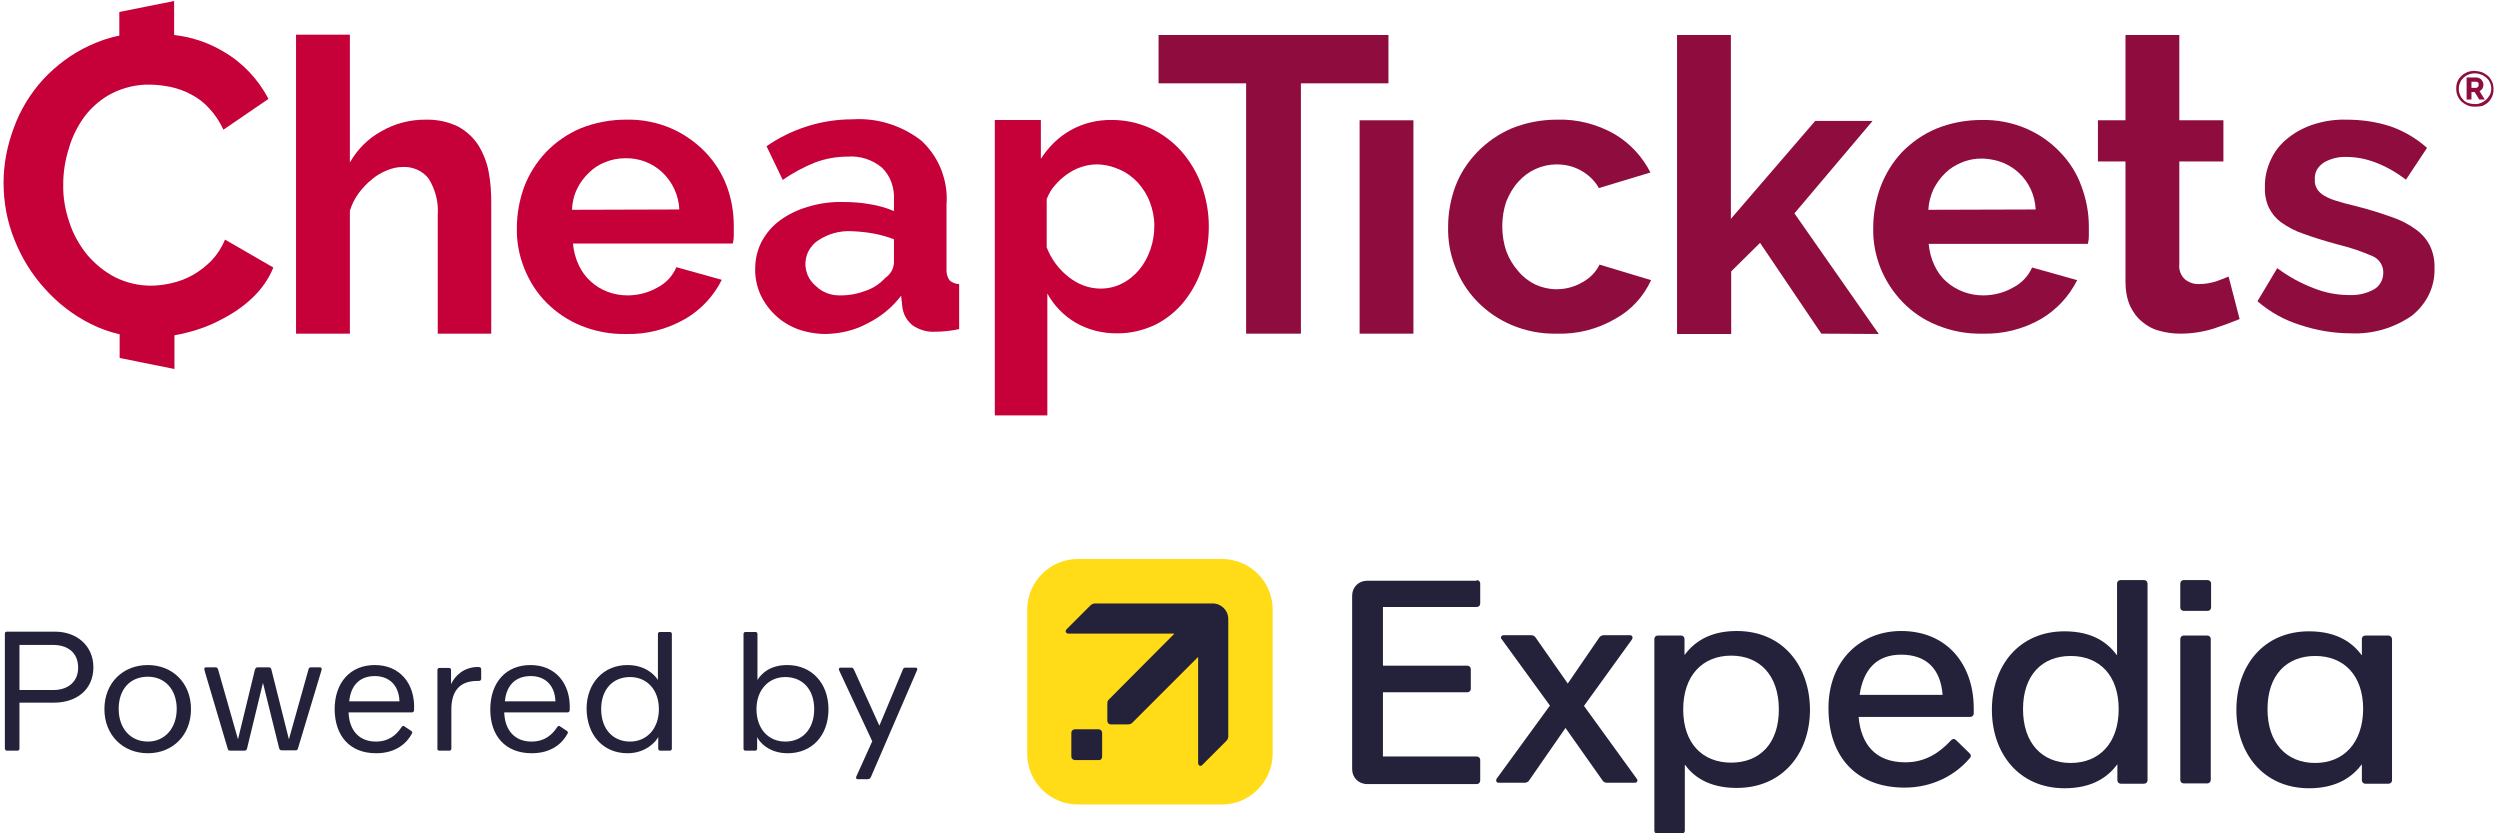
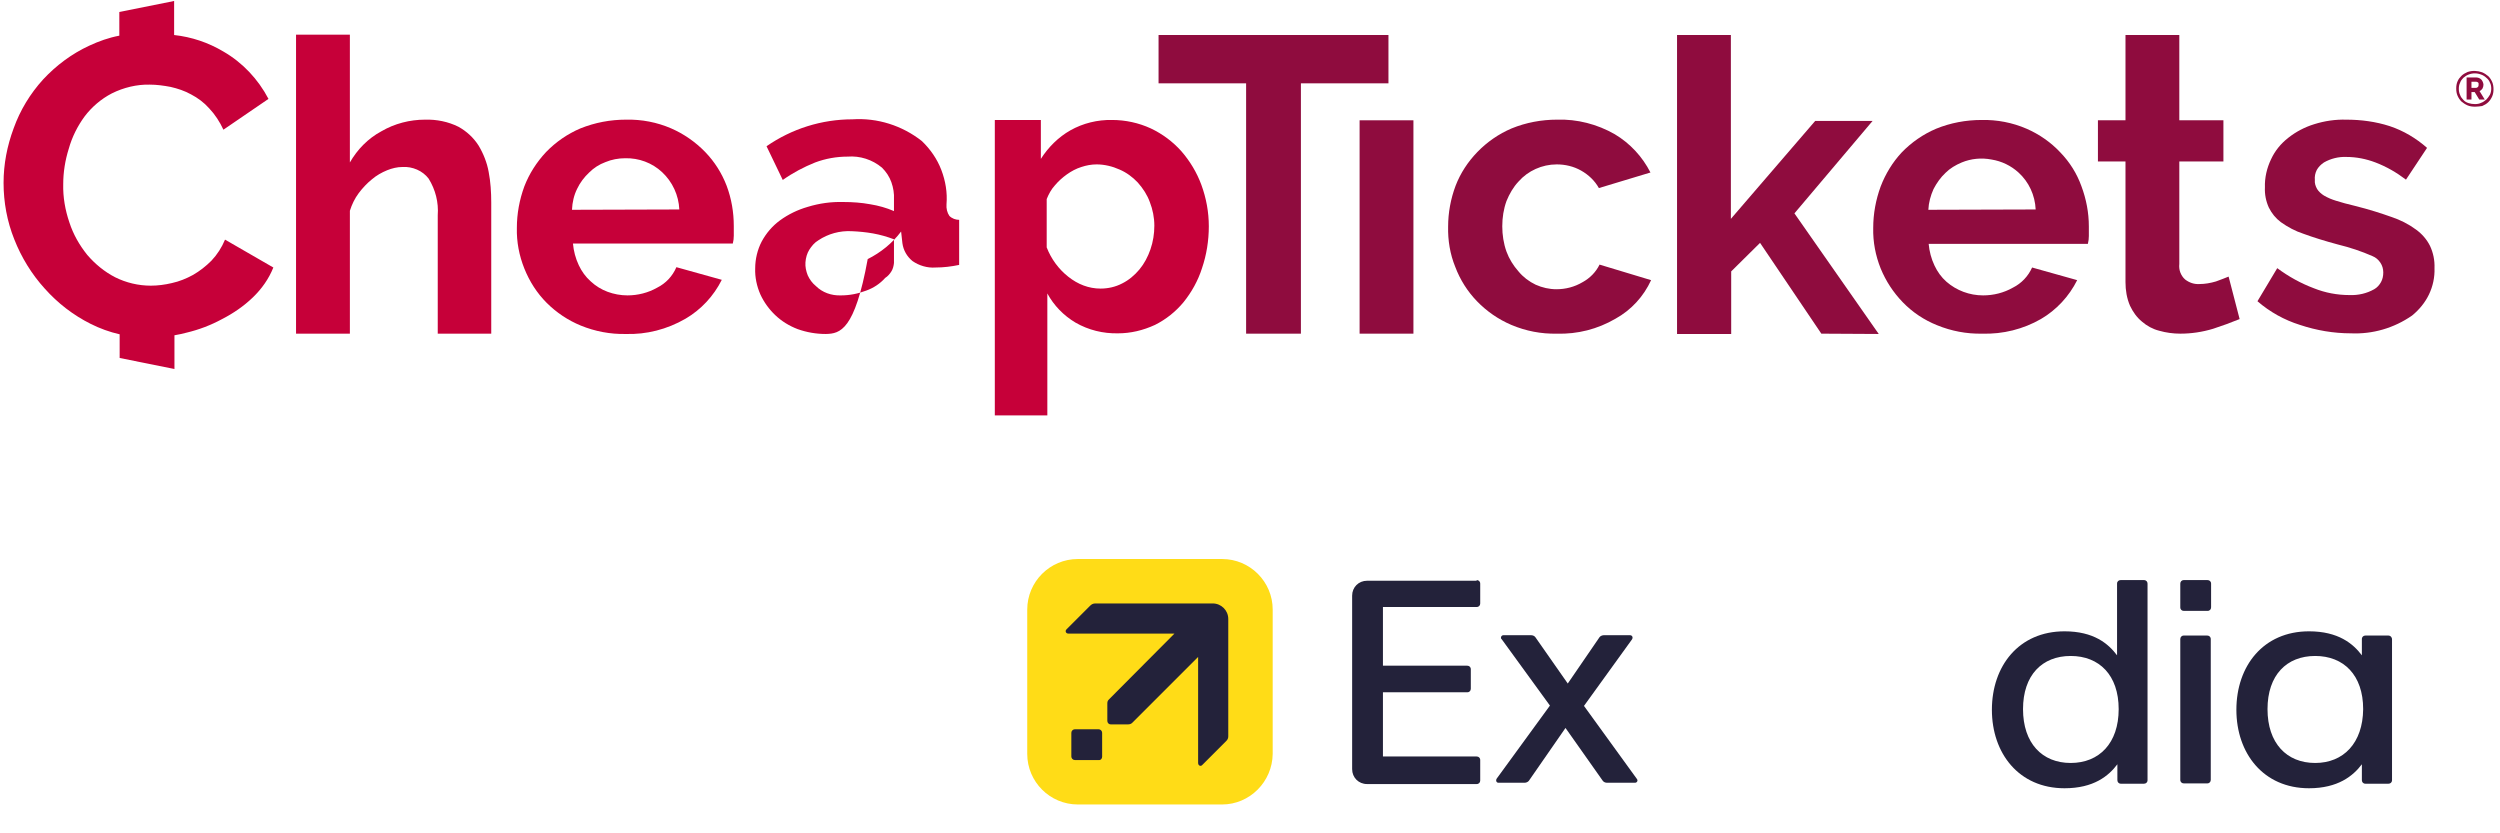
<svg xmlns="http://www.w3.org/2000/svg" class="header" enable-background="new 0 0 769 257" height="40px" id="Layer_1" preserveAspectRatio="xMidYMid meet" style="enable-background:new 0 0 768.7 257;" version="1.1" viewBox="0 0 769 257" width="120px" x="0px" xml:space="preserve" y="0px">
  <style type="text/css">
	.st0{fill:#C60039;}
	.st1{fill:#8F0C3E;}
	.st2{fill:#23223A;}
	.st3{fill:#FFDC17;}
</style>
  <g>
    <g>
      <path class="st0" d="M150.5,102.9H134V66.4c0.3-4-0.7-7.9-2.8-11.3c-0.9-1.2-2.2-2.2-3.6-2.8c-1.4-0.6-2.9-0.9-4.5-0.8    c-1.6,0-3.2,0.4-4.7,1c-1.7,0.7-3.3,1.6-4.7,2.8c-1.5,1.2-2.9,2.7-4.1,4.3c-1.2,1.6-2.1,3.5-2.7,5.4v37.9H90.3V10.7h16.6v39.4    c2.3-4,5.6-7.4,9.7-9.6c4.1-2.4,8.8-3.6,13.5-3.6c3.5-0.1,7.1,0.6,10.3,2.2c2.5,1.4,4.6,3.3,6.2,5.8c1.5,2.5,2.6,5.3,3.1,8.1    c0.6,3.1,0.8,6.3,0.8,9.5V102.9z" />
      <path class="st0" d="M192,103c-4.8,0.1-9.5-0.8-13.9-2.6c-3.9-1.6-7.5-4-10.5-7s-5.3-6.6-6.9-10.6c-1.6-4-2.4-8.2-2.3-12.5    c0-4.4,0.8-8.7,2.3-12.8c1.5-3.9,3.8-7.5,6.7-10.6c3-3.1,6.6-5.6,10.6-7.3c4.5-1.8,9.2-2.7,14.1-2.7c4.8-0.1,9.5,0.8,13.9,2.7    c3.9,1.7,7.5,4.2,10.5,7.3c2.9,3,5.1,6.5,6.6,10.4c1.5,4,2.2,8.2,2.2,12.4c0,1.1,0,2,0,3c0,0.8-0.1,1.6-0.3,2.4h-49.3    c0.2,2.3,0.8,4.6,1.8,6.7c0.9,1.9,2.1,3.6,3.7,5c1.5,1.4,3.3,2.5,5.2,3.2c1.9,0.7,4,1.1,6.1,1.1c3.2,0,6.4-0.8,9.2-2.4    c2.6-1.3,4.7-3.5,5.9-6.3l14,3.9c-2.5,5-6.4,9.2-11.2,12C204.7,101.6,198.3,103.2,192,103z M208.5,64.6c-0.2-4.4-2.1-8.5-5.3-11.5    c-3.1-2.9-7.2-4.4-11.4-4.3c-2.1,0-4.2,0.4-6.1,1.2c-1.9,0.7-3.6,1.8-5,3.2c-1.5,1.4-2.8,3.1-3.7,5c-1,2-1.5,4.2-1.6,6.5    L208.5,64.6L208.5,64.6z" />
-       <path class="st0" d="M253.7,103c-3,0-5.9-0.5-8.7-1.5c-2.6-1-4.9-2.4-6.9-4.3c-1.9-1.8-3.5-4-4.6-6.4c-1.1-2.5-1.7-5.3-1.6-8    c0-2.9,0.7-5.8,2-8.3c1.4-2.6,3.3-4.8,5.6-6.5c2.6-1.9,5.5-3.3,8.6-4.2c3.6-1.1,7.2-1.6,11-1.5c2.8,0,5.6,0.2,8.3,0.7    c2.5,0.4,5,1.1,7.3,2.1v-3.6c0.1-1.8-0.2-3.6-0.8-5.3c-0.6-1.7-1.6-3.2-2.9-4.5c-3-2.5-6.8-3.7-10.6-3.4c-3.4,0-6.8,0.6-10,1.8    c-3.5,1.4-6.9,3.2-10,5.4l-5-10.4c7.8-5.4,17-8.3,26.5-8.3c7.7-0.5,15.3,1.9,21.4,6.7c2.6,2.5,4.7,5.5,6,8.9    c1.3,3.4,1.9,7,1.6,10.6v19.8c-0.1,1.3,0.2,2.6,0.9,3.6c0.4,0.4,0.9,0.7,1.4,0.9c0.5,0.2,1.1,0.3,1.6,0.3v13.9    c-2.4,0.5-4.8,0.8-7.3,0.8c-2.5,0.2-5.1-0.6-7.1-2c-1.7-1.4-2.8-3.3-3.1-5.5l-0.4-3.6c-2.7,3.6-6.3,6.5-10.3,8.5    C262.6,101.9,258.1,102.9,253.7,103z M258.3,91.1c2.7,0,5.3-0.5,7.9-1.5c2.2-0.8,4.2-2.1,5.8-3.9c0.8-0.5,1.4-1.2,1.9-2    c0.5-0.8,0.7-1.7,0.8-2.6v-7.3c-2.1-0.8-4.2-1.4-6.4-1.8c-2.2-0.4-4.4-0.6-6.6-0.7c-3.7-0.2-7.3,0.8-10.3,2.8    c-1.2,0.7-2.1,1.8-2.8,2.9s-1.1,2.5-1.2,3.9c-0.1,1.4,0.2,2.7,0.7,4c0.6,1.3,1.4,2.4,2.5,3.3C252.6,90.2,255.4,91.2,258.3,91.1z" />
+       <path class="st0" d="M253.7,103c-3,0-5.9-0.5-8.7-1.5c-2.6-1-4.9-2.4-6.9-4.3c-1.9-1.8-3.5-4-4.6-6.4c-1.1-2.5-1.7-5.3-1.6-8    c0-2.9,0.7-5.8,2-8.3c1.4-2.6,3.3-4.8,5.6-6.5c2.6-1.9,5.5-3.3,8.6-4.2c3.6-1.1,7.2-1.6,11-1.5c2.8,0,5.6,0.2,8.3,0.7    c2.5,0.4,5,1.1,7.3,2.1v-3.6c0.1-1.8-0.2-3.6-0.8-5.3c-0.6-1.7-1.6-3.2-2.9-4.5c-3-2.5-6.8-3.7-10.6-3.4c-3.4,0-6.8,0.6-10,1.8    c-3.5,1.4-6.9,3.2-10,5.4l-5-10.4c7.8-5.4,17-8.3,26.5-8.3c7.7-0.5,15.3,1.9,21.4,6.7c2.6,2.5,4.7,5.5,6,8.9    c1.3,3.4,1.9,7,1.6,10.6c-0.1,1.3,0.2,2.6,0.9,3.6c0.4,0.4,0.9,0.7,1.4,0.9c0.5,0.2,1.1,0.3,1.6,0.3v13.9    c-2.4,0.5-4.8,0.8-7.3,0.8c-2.5,0.2-5.1-0.6-7.1-2c-1.7-1.4-2.8-3.3-3.1-5.5l-0.4-3.6c-2.7,3.6-6.3,6.5-10.3,8.5    C262.6,101.9,258.1,102.9,253.7,103z M258.3,91.1c2.7,0,5.3-0.5,7.9-1.5c2.2-0.8,4.2-2.1,5.8-3.9c0.8-0.5,1.4-1.2,1.9-2    c0.5-0.8,0.7-1.7,0.8-2.6v-7.3c-2.1-0.8-4.2-1.4-6.4-1.8c-2.2-0.4-4.4-0.6-6.6-0.7c-3.7-0.2-7.3,0.8-10.3,2.8    c-1.2,0.7-2.1,1.8-2.8,2.9s-1.1,2.5-1.2,3.9c-0.1,1.4,0.2,2.7,0.7,4c0.6,1.3,1.4,2.4,2.5,3.3C252.6,90.2,255.4,91.2,258.3,91.1z" />
      <path class="st0" d="M343.8,102.8c-4.6,0.1-9.1-1-13.1-3.3c-3.7-2.2-6.7-5.3-8.7-9v37.6h-16.2V37H320v12c2.3-3.6,5.4-6.7,9.1-8.8    c3.9-2.2,8.4-3.3,12.9-3.2c4.1,0,8.2,0.9,11.9,2.6c3.6,1.7,6.8,4.1,9.4,7c2.7,3.1,4.8,6.6,6.2,10.4c1.5,4.1,2.3,8.4,2.3,12.8    s-0.7,8.8-2.1,12.9c-1.2,3.8-3.2,7.4-5.7,10.5c-2.4,2.9-5.4,5.3-8.8,7C351.5,101.9,347.7,102.8,343.8,102.8z M338.4,89    c2.3,0,4.6-0.5,6.7-1.6c2-1,3.8-2.5,5.3-4.3c1.5-1.8,2.6-3.9,3.4-6.2c0.8-2.3,1.2-4.8,1.2-7.3s-0.5-5-1.4-7.3    c-0.8-2.2-2.1-4.2-3.7-6c-1.6-1.7-3.5-3.1-5.6-4c-2.2-1-4.7-1.6-7.1-1.6c-1.6,0-3.2,0.3-4.7,0.8c-1.6,0.5-3.1,1.3-4.5,2.3    s-2.6,2.1-3.7,3.4c-1.1,1.2-1.9,2.7-2.5,4.2v14.9c1.4,3.6,3.7,6.7,6.6,9C331.4,87.7,334.8,89,338.4,89z" />
      <path class="st1" d="M427.2,25.7h-27v77.2h-16.9V25.7h-27V10.8h70.9V25.7z" />
      <path class="st1" d="M434.9,37.1h-16.6v65.8h16.6V37.1z" />
      <path class="st1" d="M445.6,69.9c0-4.3,0.8-8.6,2.3-12.6c1.5-3.9,3.8-7.4,6.7-10.4c3-3.1,6.6-5.6,10.6-7.3c4.4-1.8,9.2-2.7,14-2.7    c6.2-0.2,12.4,1.4,17.8,4.5c4.7,2.8,8.5,6.9,11,11.8L492.1,58c-1.3-2.3-3.2-4.1-5.5-5.4c-2.3-1.3-4.9-1.9-7.5-1.9    c-2.3,0-4.5,0.5-6.5,1.4c-2,0.9-3.8,2.2-5.3,3.9c-1.6,1.7-2.8,3.8-3.7,6c-0.9,2.5-1.3,5.1-1.3,7.8c0,2.6,0.4,5.3,1.3,7.8    c0.8,2.2,2.1,4.3,3.7,6.1c1.4,1.7,3.2,3.1,5.3,4.1c2,0.9,4.2,1.4,6.4,1.4c2.8,0,5.6-0.7,8.1-2.2c2.2-1.2,4.1-3.1,5.2-5.4l15.9,4.8    c-2.3,5-6.1,9.2-11,11.9c-5.5,3.2-11.7,4.8-18.1,4.6c-4.8,0.1-9.5-0.8-14-2.7c-4-1.7-7.6-4.2-10.6-7.3c-2.9-3-5.2-6.6-6.7-10.6    C446.2,78.4,445.5,74.1,445.6,69.9z" />
      <path class="st1" d="M560.7,102.9l-18.9-28l-8.9,8.8V103h-16.7V10.8h16.6v56.7l26-30.2h17.7l-24.1,28.5l26,37.2L560.7,102.9    L560.7,102.9z" />
      <path class="st1" d="M610.3,102.9c-4.8,0.1-9.5-0.8-13.9-2.6c-4-1.6-7.6-4-10.6-7.1c-2.9-3-5.2-6.5-6.8-10.4    c-1.6-4-2.4-8.2-2.3-12.5c0-4.4,0.8-8.7,2.3-12.8c1.5-3.9,3.7-7.5,6.5-10.5c3-3.1,6.6-5.6,10.6-7.3c4.4-1.8,9.2-2.7,14-2.7    c4.8-0.1,9.5,0.8,13.9,2.7c3.9,1.7,7.5,4.2,10.4,7.3c2.9,3,5.1,6.5,6.5,10.4c1.5,4,2.3,8.2,2.3,12.4c0,1.1,0,2,0,3    c0,0.8-0.1,1.6-0.3,2.4h-49.1c0.2,2.3,0.8,4.6,1.8,6.7c0.9,1.9,2.1,3.6,3.7,5c3.1,2.7,7.1,4.2,11.3,4.2c3.2,0,6.4-0.8,9.2-2.4    c2.6-1.3,4.7-3.5,5.9-6.2l13.9,3.9c-2.5,5-6.4,9.2-11.2,12C623,101.5,616.7,103.1,610.3,102.9z M626.8,64.6    c-0.2-4.4-2.1-8.5-5.3-11.4c-2.3-2.1-5.2-3.5-8.3-4c-3.1-0.6-6.3-0.3-9.2,0.9c-1.9,0.8-3.6,1.8-5,3.2c-1.5,1.4-2.7,3.1-3.7,5    c-0.9,2-1.5,4.2-1.6,6.4L626.8,64.6L626.8,64.6z" />
      <path class="st1" d="M689.7,98.4c-2.7,1.1-5.4,2.1-8.2,3c-3.3,1-6.7,1.5-10.1,1.5c-2.2,0-4.4-0.3-6.5-0.9c-2-0.5-3.8-1.5-5.3-2.8    c-1.6-1.3-2.8-3-3.7-4.9c-1-2.3-1.4-4.8-1.4-7.3V49.8H646V37.1h8.5V10.8h16.6v26.3h13.6v12.7h-13.6v31.6c-0.1,0.9,0,1.8,0.3,2.6    c0.3,0.8,0.8,1.6,1.5,2.2c1.3,1,2.8,1.5,4.4,1.4c1.7,0,3.4-0.3,5.1-0.8c1.6-0.6,3-1.1,3.9-1.5L689.7,98.4z" />
      <path class="st1" d="M724,102.8c-5.3,0-10.6-0.9-15.7-2.6c-4.8-1.5-9.3-4-13.1-7.3l6.1-10.2c3.5,2.6,7.3,4.7,11.3,6.2    c3.5,1.4,7.2,2.1,11,2.1c2.7,0.1,5.3-0.5,7.6-1.8c0.9-0.5,1.6-1.3,2.1-2.2c0.5-0.9,0.7-1.9,0.7-3c0-1.1-0.3-2.1-0.9-3    c-0.6-0.9-1.4-1.6-2.4-2c-3.4-1.5-7-2.7-10.7-3.6c-4.1-1.1-7.6-2.2-10.6-3.3c-2.5-0.8-4.9-2.1-7-3.6c-1.6-1.2-2.8-2.7-3.7-4.5    c-0.9-2-1.3-4.1-1.2-6.2c-0.1-3,0.6-6,1.9-8.7c1.2-2.6,3-4.8,5.3-6.6c2.4-1.9,5.1-3.3,8-4.2c3.2-1,6.5-1.5,9.9-1.4    c4.5,0,9.1,0.6,13.4,2c4.2,1.4,8.1,3.7,11.5,6.7l-6.5,9.8c-2.9-2.2-6-4-9.4-5.3c-2.9-1.1-5.9-1.7-9-1.7c-2.4-0.1-4.8,0.5-6.9,1.7    c-0.9,0.6-1.7,1.4-2.2,2.3c-0.5,1-0.7,2-0.6,3.1c-0.1,1,0.2,1.9,0.7,2.8c0.5,0.8,1.3,1.5,2.1,2c1.2,0.7,2.4,1.2,3.7,1.6    c1.6,0.5,3.7,1.1,5.9,1.6c4.4,1.1,8.1,2.3,11.2,3.4c2.7,0.9,5.3,2.2,7.6,3.9c1.8,1.3,3.3,3,4.3,5c1,2.1,1.5,4.5,1.4,6.9    c0.1,2.8-0.5,5.6-1.7,8.1s-3,4.7-5.2,6.5C737.3,101.2,730.7,103.1,724,102.8z" />
      <path class="st0" d="M68.4,73.9c-1,2.4-2.4,4.6-4.2,6.5c-1.7,1.7-3.6,3.2-5.7,4.4c-2,1.1-4.2,2-6.5,2.5c-2.1,0.5-4.3,0.8-6.5,0.8    c-3.8,0-7.6-0.9-11-2.6c-3.3-1.7-6.2-4.1-8.6-6.9c-2.4-3-4.3-6.3-5.5-10c-1.3-3.8-2-7.8-1.9-11.8c0-3.7,0.6-7.4,1.7-10.9    c1-3.6,2.7-7,4.9-10c2.2-2.9,5.1-5.4,8.4-7.1c3.6-1.8,7.7-2.8,11.7-2.7c2.1,0,4.3,0.3,6.4,0.7c2.2,0.5,4.3,1.2,6.3,2.3    c2.1,1.1,4,2.5,5.6,4.3c1.8,1.9,3.3,4.2,4.4,6.6l13.9-9.5c-3.2-6.1-8-11.2-13.9-14.6c-4.7-2.8-9.8-4.5-15.2-5.1V0.3L35.8,3.7V11    c-3.2,0.6-6.3,1.7-9.3,3.1c-5.4,2.5-10.2,6.1-14.2,10.4c-4,4.4-7.1,9.5-9.1,15.1c-2,5.4-3.1,11-3.1,16.8c0,6,1.1,11.9,3.3,17.4    c2.2,5.6,5.4,10.8,9.4,15.2c4,4.5,8.8,8.2,14.2,10.9c2.8,1.4,5.8,2.5,8.9,3.2v7.3l16.9,3.4v-10.4c1.3-0.2,2.5-0.5,3.7-0.8    c3.8-0.9,7.5-2.3,11-4.2c3.5-1.8,6.7-4,9.5-6.7c2.7-2.6,4.9-5.7,6.3-9.2L68.4,73.9z" />
      <path class="st1" d="M762.3,32.9c-0.8,0-1.6-0.1-2.3-0.4c-0.7-0.3-1.3-0.7-1.9-1.2c-0.5-0.5-0.9-1.1-1.2-1.8    c-0.3-0.7-0.4-1.4-0.4-2.2c0-0.8,0.1-1.5,0.4-2.2c0.3-0.7,0.7-1.2,1.2-1.7s1.2-0.9,1.9-1.2c1.5-0.5,3.1-0.4,4.5,0.1    c0.7,0.3,1.3,0.7,1.9,1.2c0.5,0.5,0.9,1.1,1.2,1.8c0.3,0.7,0.4,1.5,0.4,2.2c0,0.8-0.1,1.5-0.4,2.2c-0.3,0.7-0.7,1.3-1.2,1.8    s-1.2,0.9-1.9,1.2C763.8,32.8,763,32.9,762.3,32.9z M762.3,32.1c0.7,0,1.3-0.1,1.9-0.4c0.6-0.2,1.1-0.6,1.6-1    c0.4-0.4,0.8-1,1.1-1.5c0.3-0.6,0.4-1.3,0.4-1.9s-0.1-1.3-0.4-1.8c-0.2-0.6-0.6-1.1-1.1-1.5c-0.4-0.4-1-0.8-1.6-1    c-1.3-0.5-2.7-0.5-3.9,0c-0.6,0.2-1.1,0.6-1.6,1c-0.4,0.4-0.8,0.9-1,1.5c-0.3,0.6-0.4,1.2-0.4,1.9c0,0.6,0.1,1.3,0.4,1.9    c0.2,0.6,0.6,1.1,1,1.5c0.4,0.5,1,0.8,1.6,1C760.9,32,761.6,32.1,762.3,32.1z M759.8,23.9h3c0.3,0,0.6,0.1,0.8,0.2    c0.3,0.1,0.5,0.3,0.7,0.5c0.2,0.2,0.3,0.5,0.4,0.7c0.1,0.3,0.2,0.5,0.2,0.8c0,0.4-0.1,0.8-0.3,1.2c-0.2,0.3-0.5,0.6-0.9,0.8    l1.6,2.6h-1.7l-1.4-2.3h-1v2.3h-1.5v-6.8H759.8z M762.6,27.1c0.1,0,0.2,0,0.3-0.1c0.1,0,0.2-0.1,0.3-0.2c0.2-0.2,0.2-0.5,0.2-0.7    c0-0.1,0-0.3,0-0.4c0-0.1-0.1-0.2-0.2-0.3c-0.2-0.1-0.4-0.2-0.6-0.2h-1.4v1.9H762.6L762.6,27.1z" />
    </g>
    <g>
      <path class="st2" d="M487.5,217.7l14.8-20.5c0.4-0.6,0.1-1.3-0.6-1.3h-8.1c-0.4,0-1,0.2-1.3,0.6l-9.8,14.3l-10-14.3    c-0.3-0.4-0.8-0.6-1.3-0.6h-8.6c-0.4,0-0.7,0.4-0.7,0.7c0,0.2,0,0.4,0.2,0.5l14.9,20.5l-16.4,22.5c-0.4,0.6-0.1,1.3,0.5,1.3h8.1    c0.4,0,1-0.2,1.3-0.6l11.3-16.3l11.5,16.3c0.3,0.4,0.8,0.6,1.3,0.6h8.7c0.4,0,0.7-0.4,0.7-0.7c0-0.2-0.1-0.4-0.2-0.5L487.5,217.7    L487.5,217.7z" />
      <path class="st2" d="M454.4,178.9c0.6,0,1.1,0.4,1.1,1.1v6.1c0,0.6-0.4,1.1-1.1,1.1h-28.9v18.1h26c0.6,0,1.1,0.4,1.1,1.1v6    c0,0.6-0.4,1.1-1.1,1.1h-26v19.8h28.9c0.6,0,1.1,0.4,1.1,1.1v6.3c0,0.6-0.4,1.1-1.1,1.1h-33.8c-2.6,0-4.6-2-4.6-4.6v-53.5    c0-2.6,2-4.6,4.6-4.6H454.4L454.4,178.9z" />
-       <path class="st2" d="M532.9,235.2c-8.8,0-14.8-5.9-14.8-16.4c0-10.5,6-16.6,14.8-16.6s14.7,6.1,14.7,16.6    C547.6,229.3,541.7,235.2,532.9,235.2 M534.6,194.6c-8.8,0-13.4,3.8-16.1,7.4v-4.9c0-0.6-0.4-1.1-1.1-1.1h-7.1    c-0.6,0-1.1,0.4-1.1,1.1v59c0,0.6,0.4,1.1,1.1,1.1h7.2c0.6,0,1.1-0.4,1.1-1.1v-20.3c2.6,3.6,7.3,7.2,16,7.2    c14.2,0,22.6-10.7,22.6-24.2C557.1,205.3,548.8,194.6,534.6,194.6" />
-       <path class="st2" d="M572.5,214.3c1.1-7.5,5-12.4,12.8-12.4c8,0,12.2,4.6,12.8,12.4H572.5L572.5,214.3z M585.3,194.6    c-12.4,0-22.4,9-22.4,23.8c0,15.2,8.8,24.5,23.5,24.5c8.5,0,15.6-3.8,20-9c0.3-0.3,0.4-0.5,0.4-0.8c0-0.3-0.1-0.5-0.4-0.8l-4.1-4    c-0.3-0.3-0.5-0.4-0.8-0.4c-0.3,0-0.5,0.2-0.8,0.4c-3.4,3.7-7.8,6.8-14.1,6.8c-9.3,0-13.7-5.7-14.4-14h34.4c0.6,0,1.1-0.4,1.1-1.1    v-1.8C607.6,204.8,599.4,194.6,585.3,194.6" />
      <path class="st2" d="M713,235.3c-8.8,0-14.7-6.1-14.7-16.6c0-10.5,5.9-16.4,14.7-16.4c8.8,0,14.8,5.9,14.8,16.4    C727.7,229.2,721.7,235.3,713,235.3 M735.6,196h-7.1c-0.6,0-1.1,0.4-1.1,1.1v5c-2.7-3.6-7.3-7.4-16.3-7.4    c-14.1,0-22.4,10.7-22.4,24.2c0,13.4,8.3,24.2,22.4,24.2c8.9,0,13.6-3.8,16.3-7.4v4.9c0,0.6,0.4,1.1,1.1,1.1h7.1    c0.6,0,1.1-0.4,1.1-1.1v-43.4C736.7,196.5,736.2,196,735.6,196" />
      <path class="st2" d="M637.6,235.3c-8.8,0-14.7-6.1-14.7-16.6c0-10.5,5.9-16.4,14.7-16.4c8.8,0,14.8,5.9,14.8,16.4    C652.4,229.2,646.4,235.3,637.6,235.3 M660.2,178.9h-7.2c-0.6,0-1.1,0.4-1.1,1.1v22.1c-2.7-3.6-7.2-7.4-16.2-7.4    c-14.1,0-22.4,10.7-22.4,24.2c0,13.4,8.3,24.2,22.4,24.2c9,0,13.6-3.8,16.3-7.4v4.9c0,0.6,0.4,1.1,1.1,1.1h7.1    c0.6,0,1.1-0.4,1.1-1.1V180C661.3,179.4,660.9,178.9,660.2,178.9" />
      <path class="st2" d="M679.8,178.9c0.6,0,1.1,0.4,1.1,1.1v7.3c0,0.6-0.4,1.1-1.1,1.1h-7.3c-0.6,0-1.1-0.4-1.1-1.1V180    c0-0.6,0.4-1.1,1.1-1.1H679.8L679.8,178.9z" />
      <path class="st2" d="M679.7,196c0.6,0,1.1,0.4,1.1,1.1v43.4c0,0.6-0.4,1.1-1.1,1.1h-7.2c-0.6,0-1.1-0.4-1.1-1.1v-43.4    c0-0.6,0.4-1.1,1.1-1.1H679.7L679.7,196z" />
      <path class="st3" d="M375.9,248.1h-44.5c-8.6,0-15.6-7-15.6-15.6V188c0-8.6,7-15.6,15.6-15.6h44.5c8.6,0,15.6,7,15.6,15.6v44.5    C391.4,241.1,384.4,248.1,375.9,248.1" />
      <path class="st2" d="M338.9,233.4V226c0-0.6-0.5-1.1-1.1-1.1h-7.3c-0.6,0-1.1,0.5-1.1,1.1v7.3c0,0.6,0.5,1.1,1.1,1.1h7.3    C338.4,234.5,338.9,234,338.9,233.4" />
      <g>
        <path class="st2" d="M377.8,227.1v-36.2c0-2.7-2.2-4.8-4.8-4.8h-36.2c-0.7,0-1.2,0.3-1.6,0.7l-7.3,7.3c-0.5,0.5-0.2,1.3,0.6,1.3     l32.7,0L341,215.7c-0.4,0.4-0.5,0.7-0.5,1.3v5.3c0,0.6,0.4,1.1,1.1,1.1l5.3,0c0.6,0,1-0.2,1.3-0.5l20.3-20.3v32.7     c0,0.8,0.8,1.2,1.3,0.6l7.3-7.3C377.5,228.2,377.8,227.8,377.8,227.1" />
-         <path class="st2" d="M1.1,231.5h3.3c0.4,0,0.6-0.3,0.6-0.6v-14.2h10.6c7,0,12.2-4,12.2-10.9c0-6.9-5.4-11-11.8-11H1.1     c-0.4,0-0.6,0.3-0.6,0.6v35.4C0.5,231.2,0.8,231.5,1.1,231.5 M5,212.8v-13.9h10.4c4.5,0,7.7,2.4,7.7,7c0,4.5-3.3,6.9-7.6,6.9H5     L5,212.8z M44.6,232.3c7.7,0,13.3-5.6,13.3-13.6c0-8.1-5.7-13.6-13.3-13.6c-7.7,0-13.4,5.5-13.4,13.6     C31.2,226.7,36.9,232.3,44.6,232.3 M35.6,218.6c0-6,3.5-9.9,9-9.9c5.4,0,8.9,4.1,8.9,9.9c0,5.9-3.6,10.1-8.9,10.1     C39.2,228.7,35.6,224.6,35.6,218.6 M70,231.5h4.4c0.4,0,0.7-0.2,0.8-0.7l4.9-20.2l5,20.2c0.1,0.4,0.4,0.6,0.8,0.6h4.3     c0.4,0,0.6-0.2,0.7-0.6l7.1-23.6c0.2-0.5,0.2-0.7,0.2-0.9c0-0.3-0.2-0.5-0.6-0.5h-2.6c-0.6,0-0.8,0.2-0.9,0.8l-6,21.4l-5.4-21.5     c-0.1-0.4-0.3-0.7-0.8-0.7h-3.4c-0.5,0-0.7,0.2-0.9,0.8l-5.2,21.4l-6.1-21.4c-0.2-0.6-0.3-0.8-0.9-0.8h-2.8     c-0.4,0-0.6,0.2-0.6,0.5c0,0.2,0.1,0.4,0.2,0.9l7,23.6C69.3,231.3,69.5,231.5,70,231.5 M115,232.3c6.2,0,9.5-3.2,11-6     c0.3-0.4,0.1-0.7-0.2-0.9l-2.1-1.4c-0.4-0.3-0.6-0.1-0.9,0.3c-1.6,2.4-3.9,4.4-7.9,4.4c-5.1,0-8.2-3.4-8.4-9h19.6     c0.3,0,0.6-0.3,0.6-0.7c0.4-8.2-4.4-13.9-12.1-13.9c-7.6,0-12.4,5.4-12.4,13.7C102.3,226.9,106.8,232.3,115,232.3 M106.7,216.3     c0.5-5.2,3.5-7.8,7.9-7.8c4.1,0,7.4,2.5,7.6,7.8H106.7L106.7,216.3z M134.5,231.5h3.1c0.4,0,0.6-0.3,0.6-0.6v-12.1     c0-5.5,2.4-8.8,8-8.8h0.5c0.4,0,0.7-0.3,0.7-0.6v-2.8c0-0.6-0.1-0.9-1-0.9c-4.5,0-7.2,2.9-8.3,5.3v-4.4c0-0.4-0.3-0.6-0.6-0.6h-3     c-0.4,0-0.6,0.3-0.6,0.6v24.4C133.8,231.2,134.1,231.5,134.5,231.5 M163,232.3c6.2,0,9.5-3.2,11-6c0.3-0.4,0.1-0.7-0.2-0.9     l-2.1-1.4c-0.4-0.3-0.6-0.1-0.9,0.3c-1.6,2.4-3.9,4.4-7.9,4.4c-5.1,0-8.2-3.4-8.4-9h19.6c0.3,0,0.6-0.3,0.6-0.7     c0.4-8.2-4.4-13.9-12.1-13.9c-7.6,0-12.4,5.4-12.4,13.7C150.2,226.9,154.8,232.3,163,232.3 M154.7,216.3c0.5-5.2,3.5-7.8,8-7.8     c4.1,0,7.4,2.5,7.6,7.8H154.7L154.7,216.3z M192.5,232.3c5.7,0,8.8-3.6,9.5-5v3.6c0,0.4,0.3,0.6,0.6,0.6h3c0.4,0,0.6-0.3,0.6-0.6     v-35.4c0-0.4-0.3-0.6-0.6-0.6h-3.1c-0.4,0-0.6,0.3-0.6,0.6v14.2c-1.2-1.9-4.2-4.6-9.4-4.6c-7.4,0-12.6,5.6-12.6,13.5     C180,226.8,185.1,232.3,192.5,232.3 M184.4,218.7c0-6.1,3.6-9.9,8.9-9.9c5.2,0,8.9,3.9,8.9,9.9c0,6-3.7,10-8.9,10     C188,228.7,184.4,224.8,184.4,218.7 M241.9,232.3c7.5,0,12.6-5.4,12.6-13.6c0-7.9-5.1-13.6-12.7-13.6c-5.2,0-7.9,2.5-9.2,4.6     v-14.2c0-0.4-0.3-0.6-0.6-0.6h-3.1c-0.4,0-0.6,0.3-0.6,0.6v35.4c0,0.4,0.3,0.6,0.6,0.6h3c0.4,0,0.6-0.3,0.6-0.6v-3.6     C233.1,228.7,236,232.3,241.9,232.3 M232.3,218.7c0-5.9,3.7-9.9,8.9-9.9c5.3,0,8.9,3.8,8.9,9.9c0,6.1-3.6,10-8.9,10     C235.9,228.7,232.3,224.7,232.3,218.7 M267.6,239.6l14-32.4c0.2-0.5,0.3-0.6,0.3-0.8c0-0.3-0.2-0.5-0.6-0.5h-2.9     c-0.6,0-0.8,0.1-1,0.7l-7.2,17.2l-7.8-17.2c-0.3-0.6-0.4-0.7-1-0.7h-3.1c-0.4,0-0.6,0.2-0.6,0.5c0,0.2,0.1,0.3,0.3,0.8l10,21.4     l-4.7,10.4c-0.2,0.5-0.3,0.6-0.3,0.8c0,0.3,0.2,0.5,0.6,0.5h2.8C267.1,240.3,267.3,240.2,267.6,239.6" />
      </g>
    </g>
  </g>
</svg>